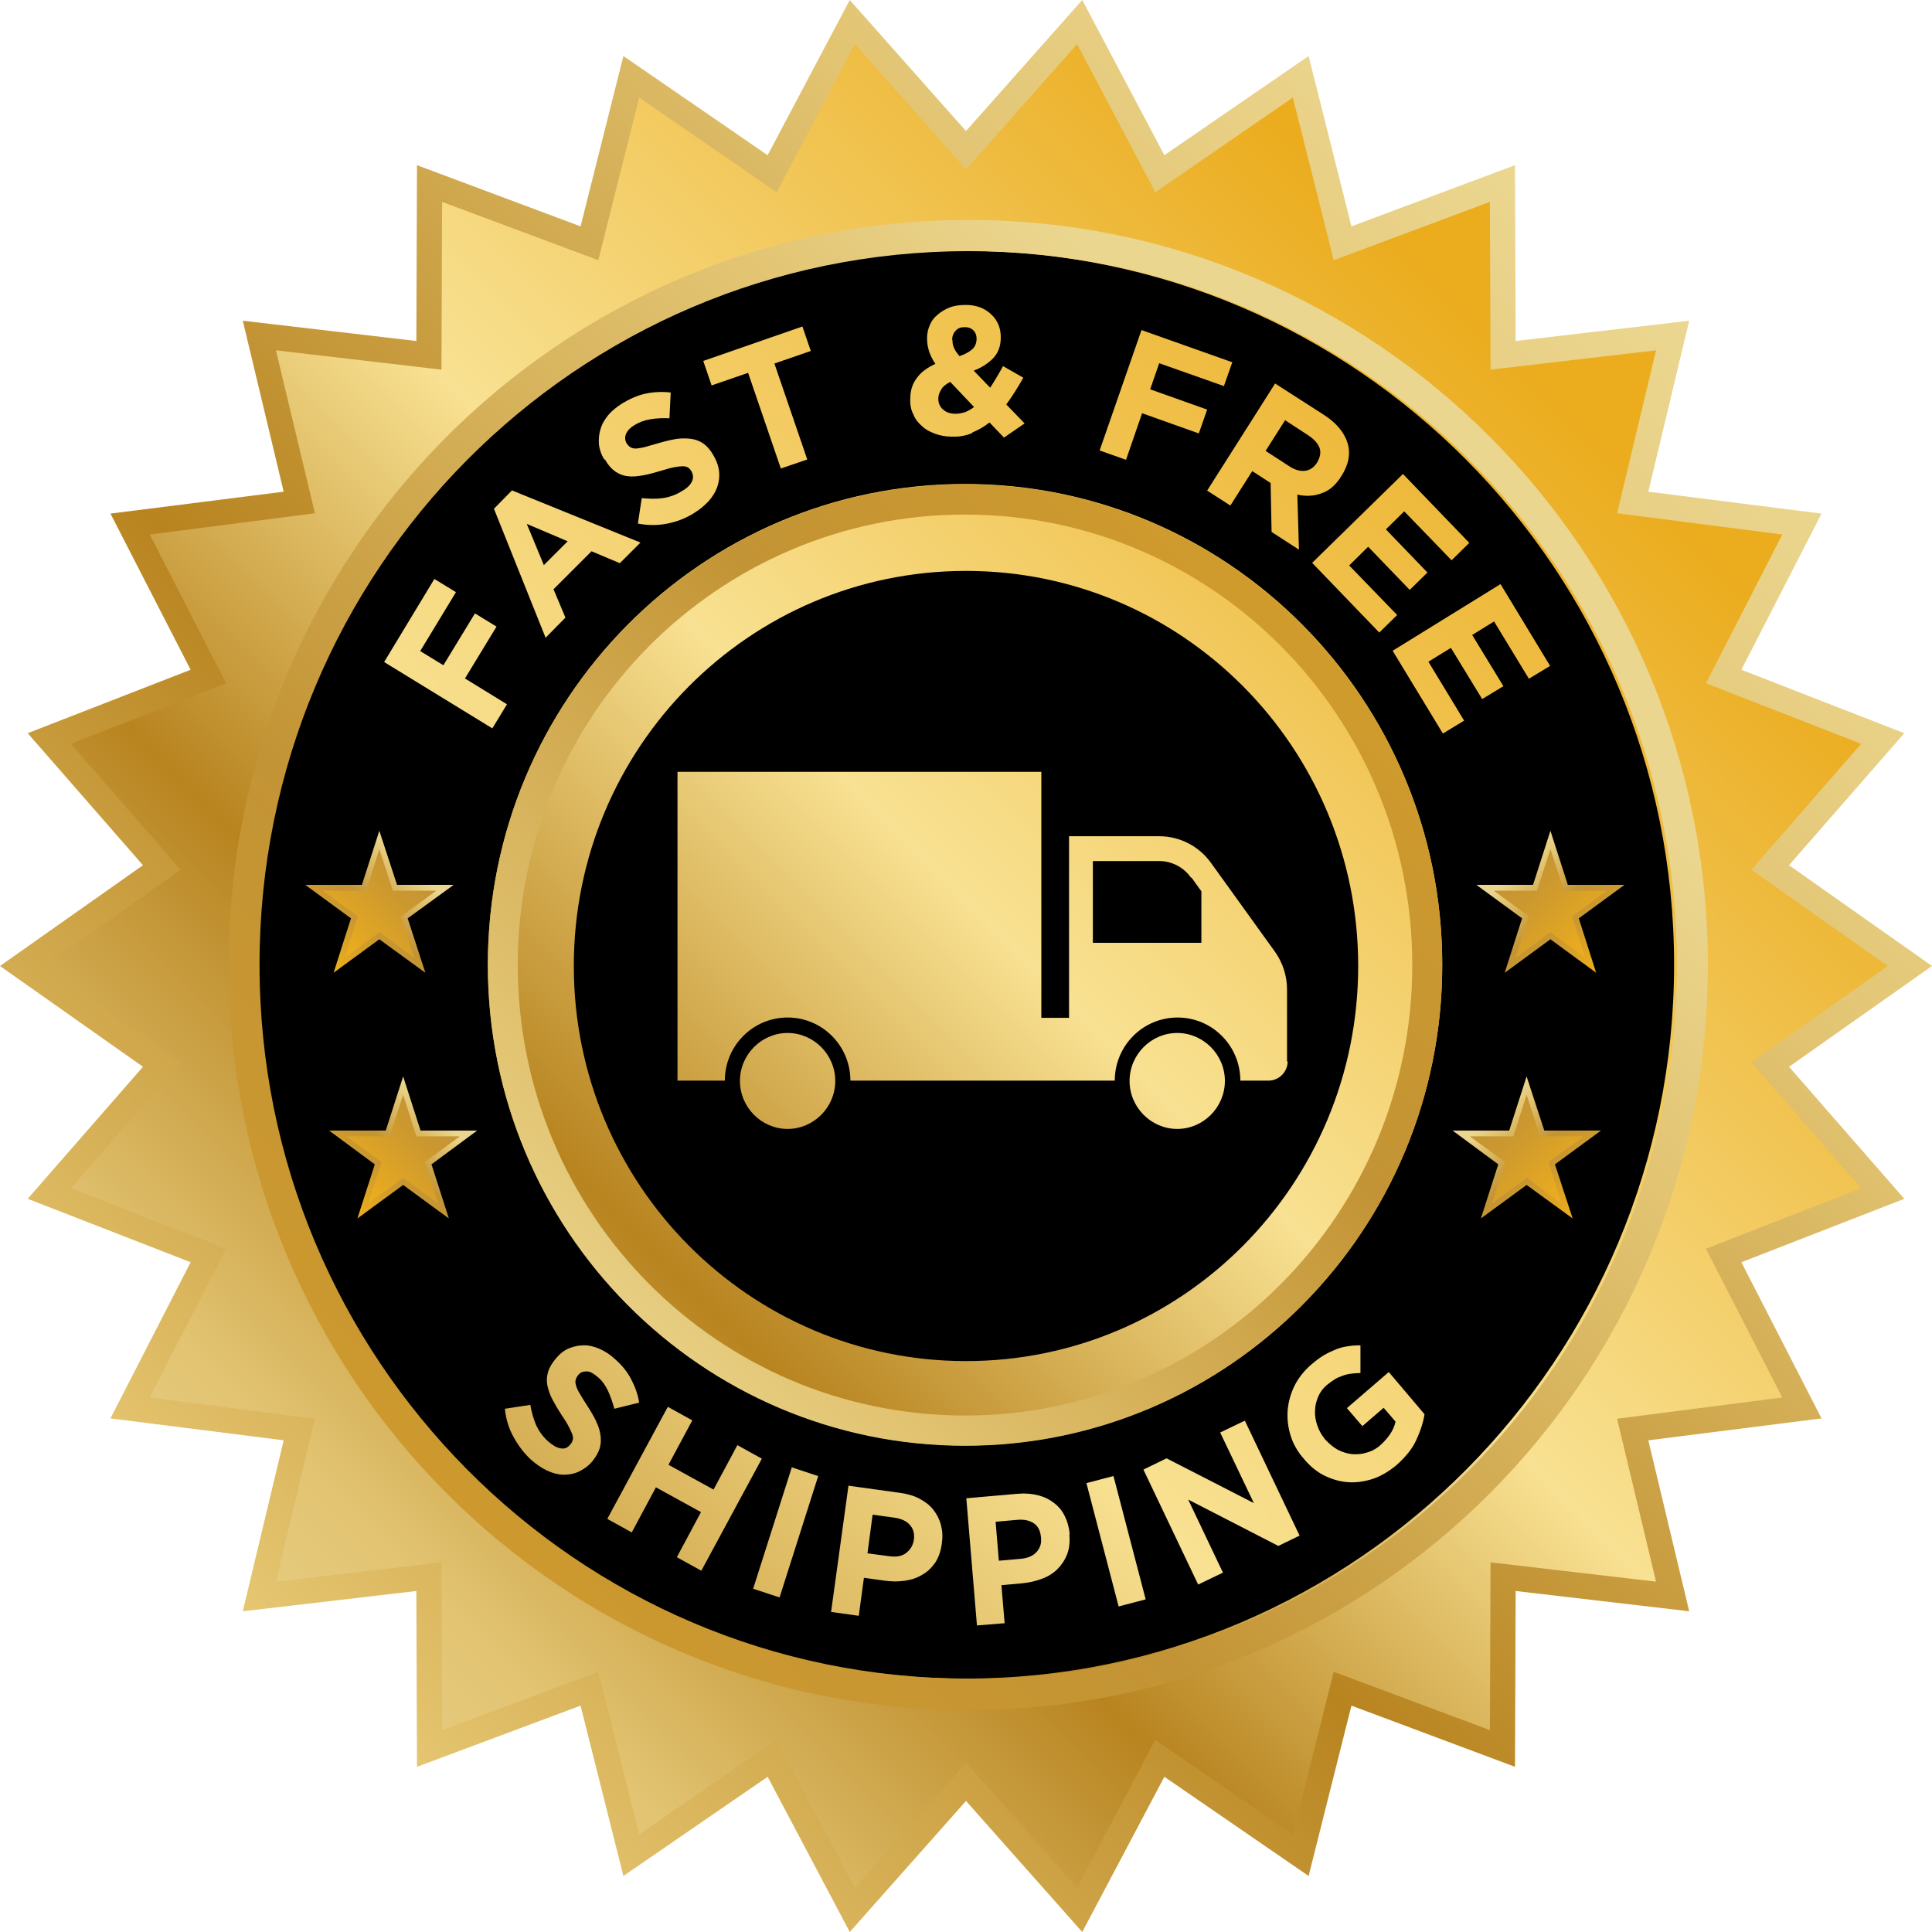
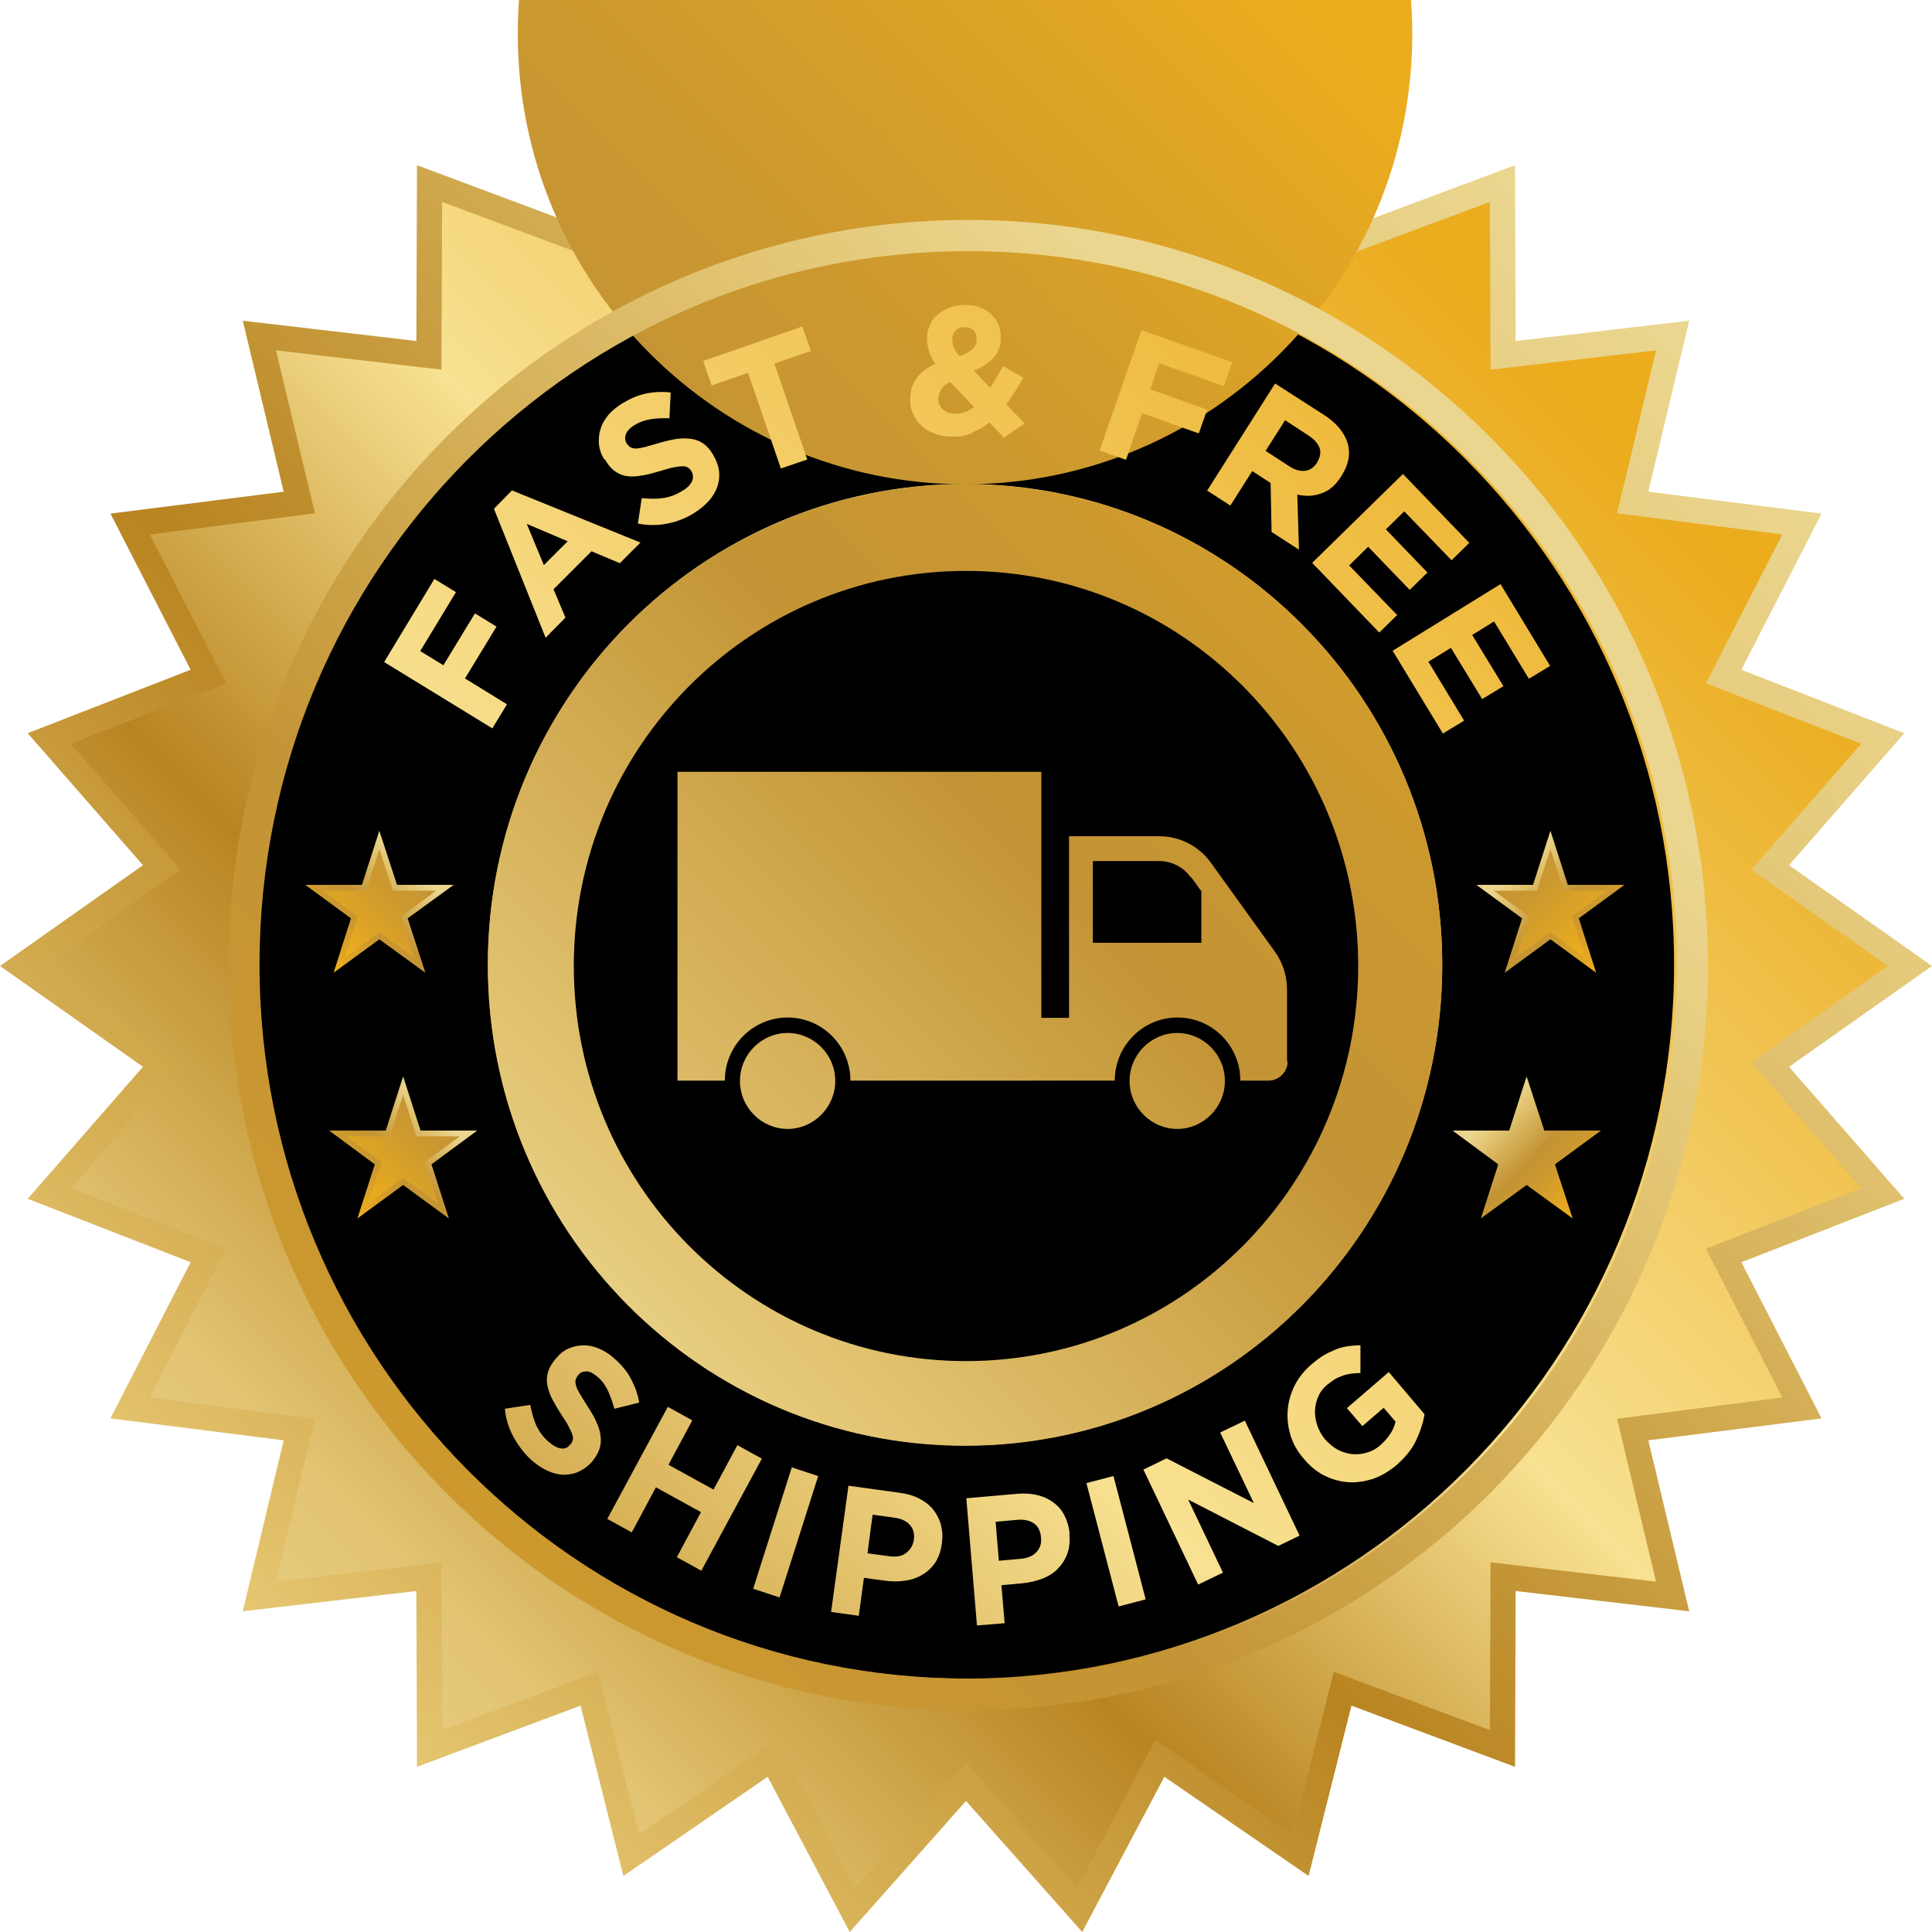
<svg xmlns="http://www.w3.org/2000/svg" xmlns:xlink="http://www.w3.org/1999/xlink" id="Objects" viewBox="0 0 60 60">
  <defs>
    <style>
      .cls-1 {
        fill: url(#linear-gradient-13);
      }

      .cls-2 {
        fill: url(#linear-gradient-2);
      }

      .cls-3 {
        fill: url(#linear-gradient-10);
      }

      .cls-4 {
        fill: url(#linear-gradient-12);
      }

      .cls-5 {
        fill: url(#linear-gradient-4);
      }

      .cls-6 {
        fill: url(#linear-gradient-3);
      }

      .cls-7 {
        fill: url(#linear-gradient-5);
      }

      .cls-8 {
        fill: url(#linear-gradient-8);
      }

      .cls-9 {
        fill: url(#linear-gradient-7);
      }

      .cls-10 {
        fill: url(#linear-gradient-9);
      }

      .cls-11 {
        fill: url(#linear-gradient-11);
      }

      .cls-12 {
        fill: url(#linear-gradient-6);
      }

      .cls-13 {
        fill: url(#linear-gradient);
      }
    </style>
    <linearGradient id="linear-gradient" x1="-15.17" y1="75.17" x2="50.59" y2="9.41" gradientUnits="userSpaceOnUse">
      <stop offset="0" stop-color="#ebac1e" />
      <stop offset=".27" stop-color="#f8e192" />
      <stop offset=".6" stop-color="#b88420" />
      <stop offset=".87" stop-color="#e2c472" />
      <stop offset="1" stop-color="#ebd68f" />
    </linearGradient>
    <linearGradient id="linear-gradient-2" x1="56.78" y1="3.22" x2="5.31" y2="54.69" gradientUnits="userSpaceOnUse">
      <stop offset=".17" stop-color="#ebac1e" />
      <stop offset=".5" stop-color="#f8e192" />
      <stop offset=".7" stop-color="#b88420" />
      <stop offset=".87" stop-color="#e2c472" />
      <stop offset="1" stop-color="#ebd68f" />
    </linearGradient>
    <linearGradient id="linear-gradient-3" x1="49.94" y1="9.99" x2="17.49" y2="42.45" gradientUnits="userSpaceOnUse">
      <stop offset="0" stop-color="#ebac1e" />
      <stop offset=".1" stop-color="#e1a623" />
      <stop offset=".36" stop-color="#cb9830" />
      <stop offset=".53" stop-color="#c39435" />
      <stop offset=".87" stop-color="#e2c472" />
      <stop offset="1" stop-color="#ebd68f" />
    </linearGradient>
    <linearGradient id="linear-gradient-4" x1="-47.72" y1="37.5" x2="-45" y2="34.79" gradientTransform="translate(58.77)" xlink:href="#linear-gradient-3" />
    <linearGradient id="linear-gradient-5" x1="-47.33" y1="37.07" x2="-42.73" y2="32.47" gradientTransform="translate(58.77)" xlink:href="#linear-gradient-3" />
    <linearGradient id="linear-gradient-6" x1="-48.45" y1="29.87" x2="-45.74" y2="27.15" gradientTransform="translate(58.77)" xlink:href="#linear-gradient-3" />
    <linearGradient id="linear-gradient-7" x1="-48.06" y1="29.44" x2="-43.46" y2="24.84" gradientTransform="translate(58.77)" xlink:href="#linear-gradient-3" />
    <linearGradient id="linear-gradient-8" x1="-4696.97" y1="37.5" x2="-4694.25" y2="34.79" gradientTransform="translate(-4648.09) rotate(-180) scale(1 -1)" xlink:href="#linear-gradient-3" />
    <linearGradient id="linear-gradient-9" x1="-4696.58" y1="37.07" x2="-4691.98" y2="32.47" gradientTransform="translate(-4648.09) rotate(-180) scale(1 -1)" xlink:href="#linear-gradient-3" />
    <linearGradient id="linear-gradient-10" x1="-4697.7" y1="29.87" x2="-4694.99" y2="27.15" gradientTransform="translate(-4648.09) rotate(-180) scale(1 -1)" xlink:href="#linear-gradient-3" />
    <linearGradient id="linear-gradient-11" x1="-4697.31" y1="29.44" x2="-4692.71" y2="24.84" gradientTransform="translate(-4648.09) rotate(-180) scale(1 -1)" xlink:href="#linear-gradient-3" />
    <linearGradient id="linear-gradient-12" x1="65.59" y1="-5.59" x2="-16.89" y2="76.89" xlink:href="#linear-gradient-2" />
    <linearGradient id="linear-gradient-13" x1="-.77" y1="60.8" x2="43.02" y2="17.01" xlink:href="#linear-gradient-3" />
  </defs>
  <polygon class="cls-13" points="30 55.93 26.39 60 23.84 55.18 19.36 58.26 18.03 52.97 12.95 54.87 12.93 49.41 7.54 50.04 8.81 44.73 3.43 44.05 5.92 39.2 .86 37.23 4.44 33.13 0 30 4.44 26.87 .86 22.77 5.92 20.8 3.43 15.95 8.81 15.27 7.54 9.96 12.93 10.59 12.95 5.13 18.03 7.03 19.36 1.74 23.84 4.82 26.39 0 30 4.07 33.61 0 36.16 4.82 40.64 1.74 41.97 7.03 47.05 5.13 47.07 10.59 52.46 9.96 51.19 15.27 56.57 15.95 54.08 20.8 59.14 22.77 55.56 26.87 60 30 55.56 33.13 59.14 37.23 54.08 39.2 56.57 44.05 51.19 44.73 52.46 50.04 47.07 49.41 47.05 54.87 41.97 52.97 40.64 58.26 36.16 55.18 33.61 60 30 55.93" />
  <polygon class="cls-2" points="58.63 30 54.39 32.99 57.8 36.9 52.98 38.78 55.35 43.4 50.22 44.06 51.43 49.12 46.29 48.52 46.27 53.73 41.42 51.92 40.15 56.97 35.88 54.03 33.45 58.63 30 54.74 26.55 58.63 24.12 54.03 19.85 56.97 18.58 51.92 13.73 53.73 13.71 48.52 8.57 49.12 9.78 44.06 4.65 43.4 7.02 38.78 2.2 36.9 5.61 32.99 1.37 30 5.61 27.01 2.2 23.1 7.02 21.22 4.65 16.6 9.78 15.94 8.57 10.88 13.71 11.48 13.73 6.27 18.58 8.08 19.85 3.03 24.12 5.97 26.55 1.37 30 5.26 33.45 1.37 35.88 5.97 40.15 3.03 41.42 8.08 46.27 6.27 46.29 11.48 51.43 10.88 50.22 15.94 55.35 16.6 52.98 21.22 57.8 23.1 54.39 27.01 58.63 30" />
  <path d="M29.97,7.79c-12.16,0-22.02,9.93-22.02,22.17s9.86,22.17,22.02,22.17,22.02-9.93,22.02-22.17S42.13,7.79,29.97,7.79ZM29.97,44.89c-8.19,0-14.82-6.68-14.82-14.93s6.64-14.93,14.82-14.93,14.82,6.68,14.82,14.93-6.64,14.93-14.82,14.93Z" />
-   <path class="cls-6" d="M29.97,15.04c-8.19,0-14.82,6.68-14.82,14.93s6.64,14.93,14.82,14.93,14.82-6.68,14.82-14.93-6.64-14.93-14.82-14.93ZM29.97,43.96c-7.67,0-13.89-6.26-13.89-13.99s6.22-13.99,13.89-13.99,13.89,6.26,13.89,13.99-6.22,13.99-13.89,13.99Z" />
+   <path class="cls-6" d="M29.97,15.04c-8.19,0-14.82,6.68-14.82,14.93s6.64,14.93,14.82,14.93,14.82-6.68,14.82-14.93-6.64-14.93-14.82-14.93Zc-7.67,0-13.89-6.26-13.89-13.99s6.22-13.99,13.89-13.99,13.89,6.26,13.89,13.99-6.22,13.99-13.89,13.99Z" />
  <g>
    <polygon class="cls-5" points="12.52 36.8 11.1 37.84 11.64 36.16 10.22 35.11 11.98 35.11 12.52 33.43 13.06 35.11 14.82 35.11 13.4 36.16 13.94 37.84 12.52 36.8" />
    <polygon class="cls-7" points="12.52 34 12.93 35.29 14.28 35.29 13.19 36.09 13.61 37.38 12.52 36.58 11.43 37.38 11.85 36.09 10.76 35.29 12.1 35.29 12.52 34" />
  </g>
  <g>
    <polygon class="cls-12" points="11.78 29.17 10.36 30.21 10.9 28.52 9.48 27.48 11.24 27.48 11.78 25.8 12.33 27.48 14.09 27.48 12.66 28.52 13.21 30.21 11.78 29.17" />
    <polygon class="cls-9" points="11.78 26.37 12.2 27.66 13.55 27.66 12.46 28.46 12.87 29.75 11.78 28.95 10.7 29.75 11.11 28.46 10.02 27.66 11.37 27.66 11.78 26.37" />
  </g>
  <g>
    <polygon class="cls-8" points="47.41 36.8 48.84 37.84 48.29 36.16 49.72 35.11 47.96 35.11 47.41 33.43 46.87 35.11 45.11 35.11 46.53 36.16 45.99 37.84 47.41 36.8" />
-     <polygon class="cls-10" points="47.41 34 47 35.29 45.65 35.29 46.74 36.09 46.33 37.38 47.41 36.58 48.5 37.38 48.09 36.09 49.18 35.29 47.83 35.29 47.41 34" />
  </g>
  <g>
    <polygon class="cls-3" points="48.15 29.17 49.57 30.21 49.03 28.52 50.45 27.48 48.69 27.48 48.15 25.8 47.61 27.48 45.85 27.48 47.27 28.52 46.73 30.21 48.15 29.17" />
    <polygon class="cls-11" points="48.15 26.37 47.73 27.66 46.39 27.66 47.48 28.46 47.06 29.75 48.15 28.95 49.24 29.75 48.82 28.46 49.91 27.66 48.57 27.66 48.15 26.37" />
  </g>
  <path class="cls-4" d="M15.74,21.88l-.45.74-3.36-2.06,1.56-2.58.67.41-1.11,1.83.72.44.98-1.61.67.41-.98,1.61,1.3.8ZM16.95,19.82l-1.61-4.02.56-.57,3.99,1.62-.64.64-.88-.37-1.18,1.18.37.88-.62.63ZM16.89,17.55l.74-.74-1.27-.54.53,1.28ZM18.79,14.27h0c.1.18.21.3.33.38.12.08.25.13.39.14.14.02.3,0,.47-.03.17-.03.35-.08.55-.14.16-.05.3-.09.41-.11.11-.02.2-.03.27-.03.07,0,.12.02.16.04.04.03.07.06.1.11h0c.06.11.07.21.02.32-.05.11-.15.21-.31.3-.19.12-.39.19-.6.22-.21.03-.42.02-.65,0l-.12.79c.31.06.62.06.92,0,.3-.06.58-.17.83-.33.18-.11.33-.24.46-.38.12-.14.21-.29.26-.44.05-.15.07-.32.05-.48-.02-.17-.08-.33-.18-.5h0c-.09-.16-.19-.27-.3-.35-.11-.08-.24-.13-.38-.15-.14-.02-.29-.02-.46,0-.17.03-.35.07-.55.13-.17.05-.31.09-.42.12-.11.03-.21.04-.28.05-.07,0-.13-.01-.18-.04-.05-.03-.08-.07-.12-.12h0c-.05-.09-.06-.19-.02-.29.04-.1.13-.2.27-.28.14-.09.31-.15.49-.18.18-.03.38-.04.59-.03l.04-.8c-.26-.03-.51-.02-.76.03-.25.05-.5.16-.75.31-.17.11-.32.23-.43.36-.11.14-.2.28-.24.44-.05.15-.06.31-.05.47.02.16.07.32.17.47ZM23.23,11.57l1.02,2.98.82-.28-1.02-2.98,1.13-.39-.26-.76-3.08,1.07.26.76,1.13-.39ZM30.19,13.45c-.19.08-.4.12-.63.11-.19,0-.36-.03-.52-.09-.16-.06-.3-.13-.41-.24-.12-.1-.21-.22-.27-.37-.07-.14-.1-.3-.09-.48,0-.26.07-.47.21-.65.13-.18.33-.32.57-.43-.1-.14-.16-.28-.2-.4-.04-.13-.06-.26-.06-.4,0-.14.03-.27.08-.39.05-.13.13-.24.24-.33.1-.09.23-.17.38-.23.15-.06.32-.08.51-.08.17,0,.32.03.45.08.13.05.25.13.34.22.1.09.17.2.22.32.05.12.07.25.07.39,0,.27-.08.48-.24.65-.16.16-.36.29-.6.38l.51.53c.07-.1.13-.21.2-.32.07-.11.13-.23.2-.35l.63.36c-.08.14-.16.28-.25.42-.09.14-.18.28-.28.41l.57.59-.64.44-.45-.47c-.16.13-.34.23-.53.31ZM29.58,10.56c0,.09.01.17.05.25.03.07.09.16.17.25.17-.06.3-.13.39-.21.09-.08.13-.18.14-.31,0-.12-.03-.21-.1-.28-.07-.07-.16-.1-.27-.1-.12,0-.21.03-.28.11-.07.07-.11.17-.11.29ZM29.97,12.8c.1-.04.19-.09.28-.16l-.74-.78c-.13.07-.23.14-.28.24-.06.09-.09.19-.09.28,0,.14.05.26.15.34.1.09.23.13.39.13.1,0,.19-.02.29-.05ZM35.46,12.83l1.77.63.26-.74-1.77-.63.28-.81,2.01.71.26-.74-2.82-1-1.3,3.74.82.29.5-1.45ZM37.48,15.25l2.12-3.34,1.51.97c.39.25.64.55.74.88.1.33.03.68-.19,1.02h0c-.17.28-.38.46-.62.54-.24.09-.49.1-.75.04l.05,1.71-.85-.55-.03-1.52-.57-.37-.68,1.07-.73-.47ZM39.3,14l.74.48c.18.12.35.16.5.14.15-.02.27-.11.36-.25h0c.1-.17.13-.32.08-.46-.05-.14-.17-.27-.35-.39l-.72-.47-.61.96ZM42.84,19.64l.55-.54-1.49-1.54.59-.58,1.29,1.34.55-.54-1.29-1.34.57-.56,1.47,1.52.55-.54-2.06-2.14-2.82,2.76,2.08,2.16ZM47.48,21.08l.66-.4-1.54-2.54-3.35,2.07,1.56,2.57.66-.4-1.11-1.83.7-.43.97,1.59.66-.4-.97-1.59.68-.42,1.1,1.81ZM18.52,44.15c-.07-.15-.17-.32-.28-.49-.1-.15-.17-.27-.23-.37-.06-.1-.1-.18-.12-.26-.02-.07-.03-.13-.01-.18.01-.05.04-.1.08-.15h0c.06-.08.15-.11.26-.11.11,0,.22.07.35.18.13.11.23.25.31.42.08.17.14.35.2.56l.77-.19c-.04-.26-.13-.5-.25-.73-.12-.23-.29-.44-.51-.63-.15-.14-.31-.24-.47-.31-.16-.07-.32-.11-.48-.11-.16,0-.31.03-.46.09-.15.06-.28.16-.4.3h0c-.13.15-.22.3-.26.44-.04.14-.05.28-.02.42.03.14.08.29.16.44.08.15.18.32.29.49.1.14.17.26.22.36.05.1.09.18.11.25.02.07.02.12,0,.17-.01.05-.04.09-.08.13h0c-.08.1-.17.13-.29.11-.12-.02-.24-.09-.38-.21-.17-.15-.29-.32-.38-.51-.08-.19-.14-.4-.18-.63l-.79.12c.03.32.12.61.27.88.15.27.33.51.55.71.16.14.32.25.49.33.17.08.33.12.49.13.16,0,.32-.02.48-.09.15-.07.3-.17.43-.32h0c.11-.14.19-.27.23-.4.04-.13.05-.26.03-.41-.02-.14-.06-.29-.14-.44ZM22.9,44.88l-.74,1.38-1.4-.77.74-1.38-.76-.42-1.88,3.48.76.42.75-1.4,1.4.77-.75,1.4.76.42,1.88-3.48-.76-.42ZM23.39,49.34l.82.27,1.2-3.77-.82-.27-1.2,3.77ZM29.22,47.36c.05.18.06.36.03.57h0c-.03.24-.1.43-.2.59-.11.16-.24.29-.4.38-.16.1-.34.16-.54.19-.2.03-.41.03-.63,0l-.65-.09-.16,1.18-.86-.12.54-3.92,1.59.22c.23.03.44.09.61.18.17.09.32.2.43.34.11.14.19.29.24.47ZM28.25,47.35c-.11-.12-.27-.19-.49-.22l-.66-.09-.16,1.2.68.09c.22.03.39,0,.52-.1.13-.1.21-.23.24-.4h0c.03-.21-.02-.36-.13-.48ZM33.21,47.66c.02.23,0,.43-.07.61-.07.18-.17.33-.3.46-.13.13-.29.23-.48.3-.19.07-.39.12-.61.14l-.65.06.1,1.18-.86.07-.33-3.95,1.6-.14c.24-.02.45,0,.64.05.19.05.35.13.49.24.14.11.25.24.33.41.08.16.13.34.15.55h0ZM32.33,47.75h0c-.02-.21-.09-.35-.22-.44-.13-.09-.31-.13-.52-.11l-.67.06.1,1.21.68-.06c.22-.02.38-.09.49-.21.11-.12.16-.27.14-.44ZM33.74,46.06l1,3.83.84-.22-1-3.83-.84.22ZM37.89,44.48l1.05,2.2-2.71-1.39-.72.35,1.7,3.57.77-.37-1.08-2.27,2.8,1.44.66-.32-1.7-3.57-.77.37ZM41.82,43.72l.49.57.66-.57.37.43c-.06.27-.22.5-.46.72-.13.12-.28.2-.43.24-.15.05-.3.06-.46.05-.15-.02-.3-.06-.45-.14-.14-.08-.27-.19-.39-.32h0c-.11-.14-.19-.28-.24-.43-.05-.15-.08-.3-.07-.46,0-.15.04-.3.1-.44.06-.14.15-.26.27-.36.09-.07.17-.13.25-.18.08-.05.17-.08.25-.11.08-.03.17-.05.26-.06.09-.01.18-.02.28-.02v-.86c-.15,0-.28.01-.4.03-.13.02-.25.05-.37.1-.12.05-.25.11-.37.18-.13.08-.25.17-.39.29-.23.2-.4.42-.52.66-.12.25-.19.5-.21.76-.02.26.01.52.09.78.08.26.21.49.4.71h0c.19.23.4.41.64.53.24.12.48.19.74.21.25.02.51-.02.77-.1.26-.09.5-.23.74-.43.27-.24.48-.49.61-.77.13-.28.22-.55.26-.81l-1.11-1.31-1.3,1.12Z" />
  <path class="cls-1" d="M30.07,6.83c-12.69,0-22.97,10.36-22.97,23.14s10.28,23.14,22.97,23.14,22.97-10.36,22.97-23.14S42.75,6.83,30.07,6.83ZM30.07,52.13c-12.15,0-22.01-9.92-22.01-22.17S17.91,7.8,30.07,7.8s22.01,9.92,22.01,22.17-9.85,22.17-22.01,22.17Z" />
  <path d="M37,27.25l.31.43v1.6h-3.37v-2.54h2.05c.4,0,.77.19,1,.52ZM42.18,30c0,6.78-5.45,12.27-12.18,12.27s-12.18-5.49-12.18-12.27,5.45-12.27,12.18-12.27,12.18,5.49,12.18,12.27ZM25.94,33.57c0-.82-.67-1.49-1.48-1.49s-1.48.67-1.48,1.49.67,1.49,1.48,1.49,1.48-.67,1.48-1.49ZM38.04,33.57c0-.82-.67-1.49-1.48-1.49s-1.48.67-1.48,1.49.67,1.49,1.48,1.49,1.48-.67,1.48-1.49ZM39.97,32.97v-2.24c0-.42-.13-.83-.38-1.18l-1.98-2.75c-.37-.52-.97-.83-1.61-.83h-2.8v5.64h-.86v-7.64h-11.3v9.59h1.47c0-1.08.87-1.96,1.95-1.96s1.95.88,1.95,1.96h8.21c0-1.08.87-1.96,1.95-1.96s1.95.88,1.95,1.96h.87c.33,0,.6-.27.6-.6Z" />
</svg>